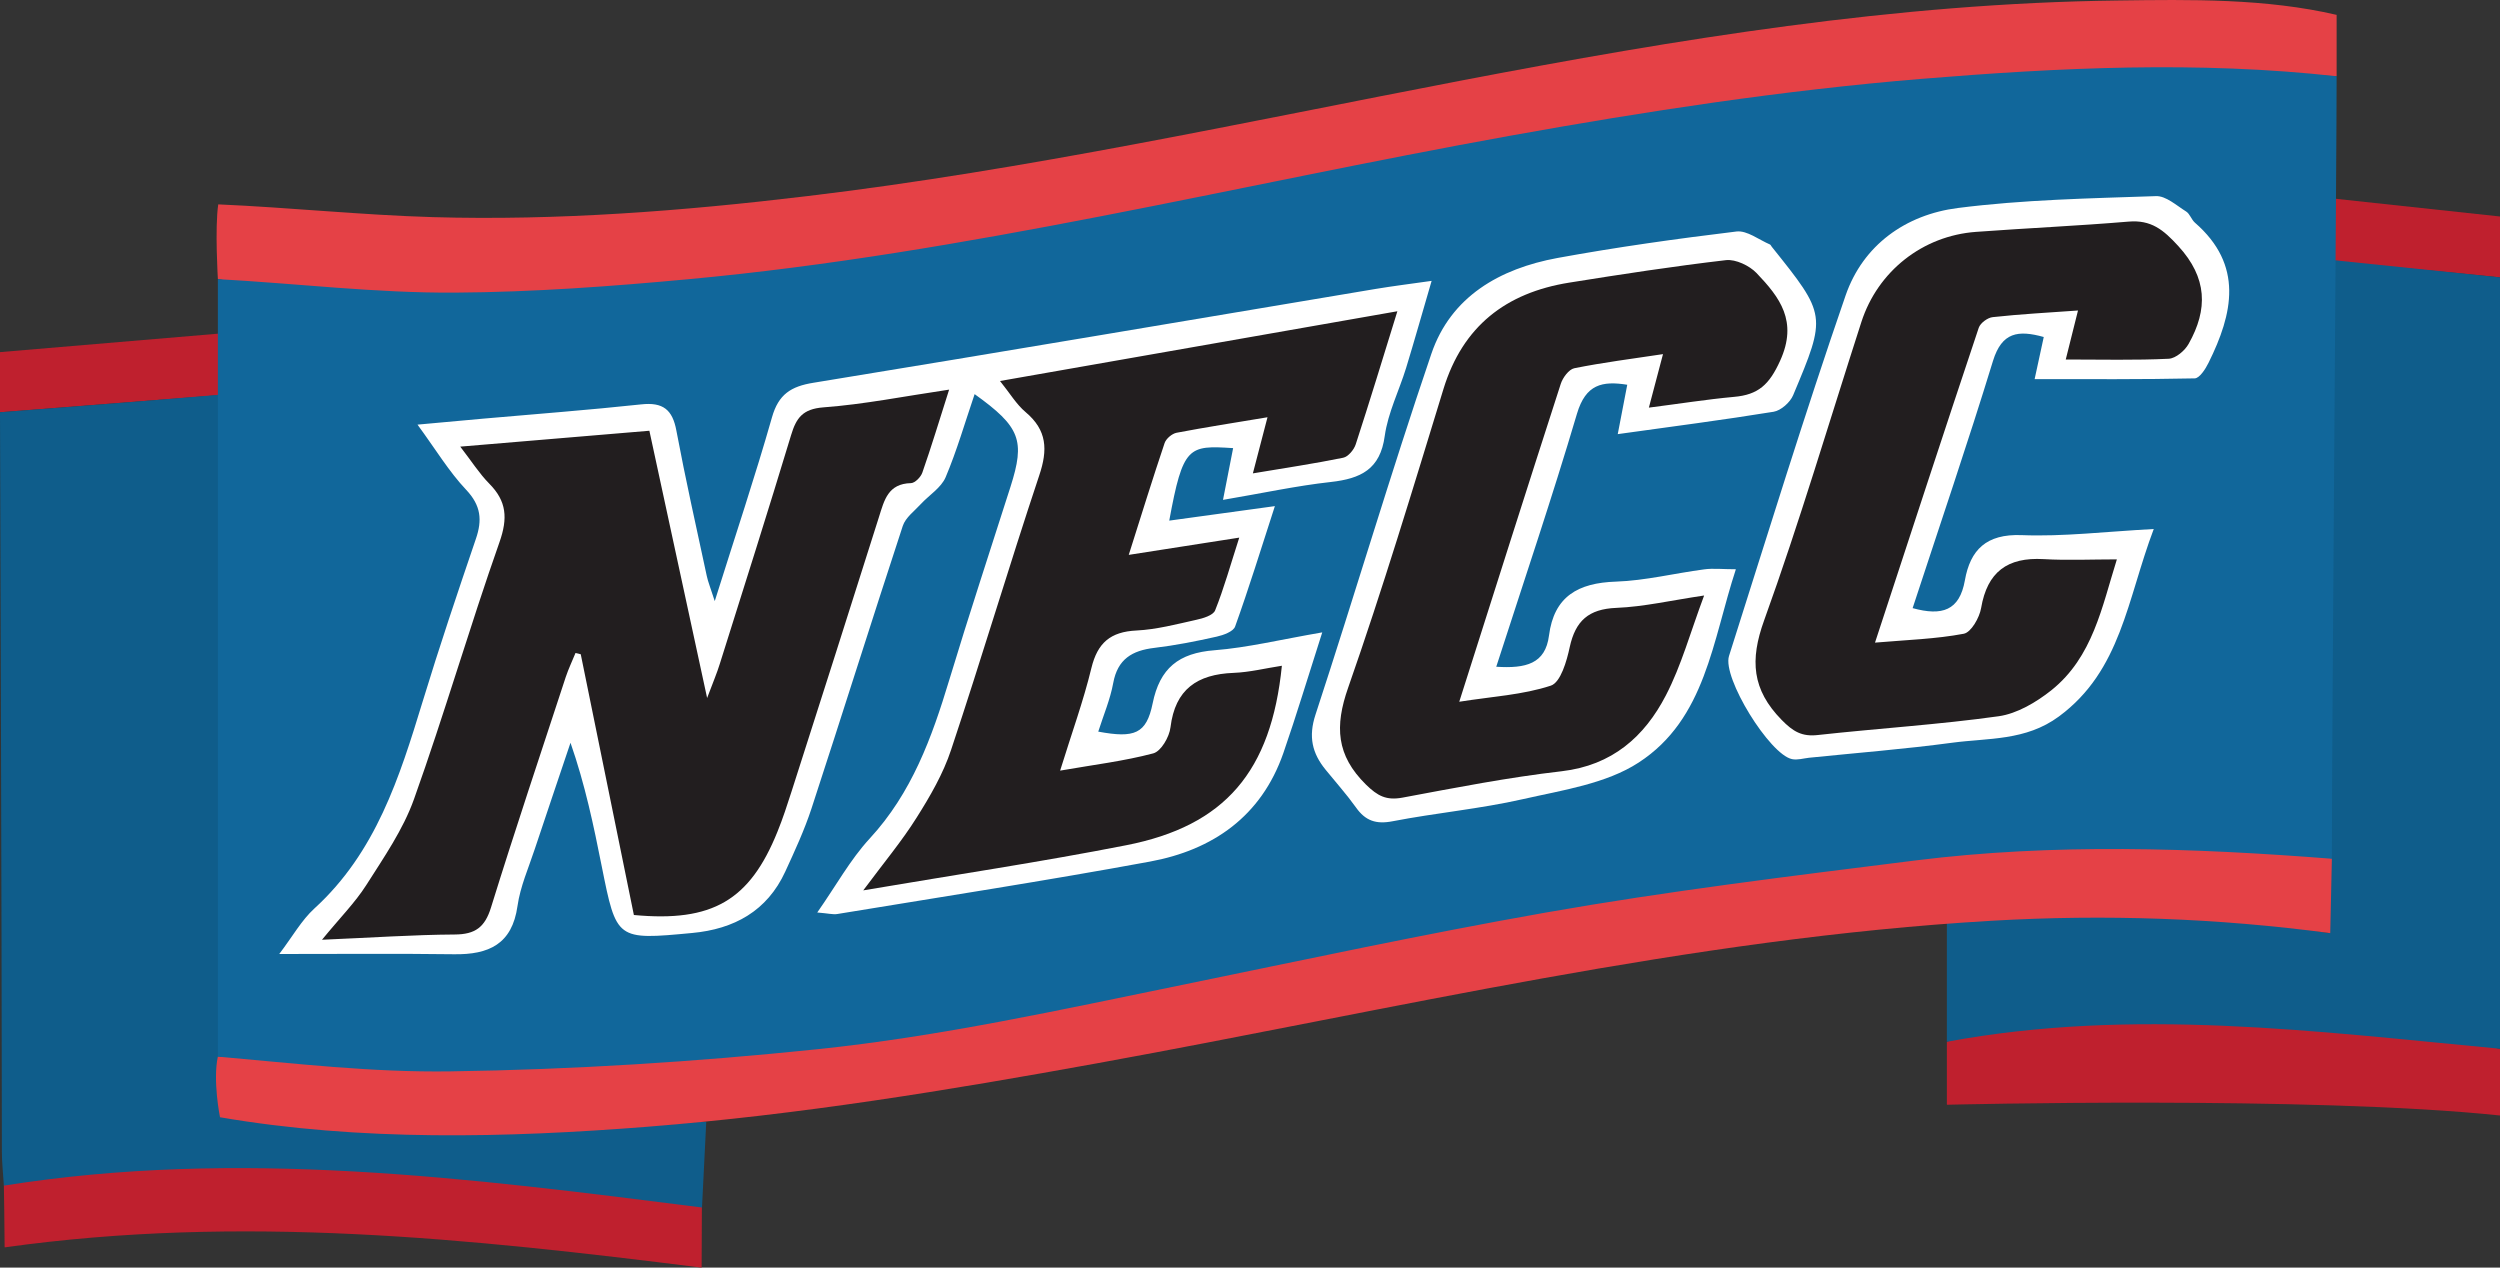
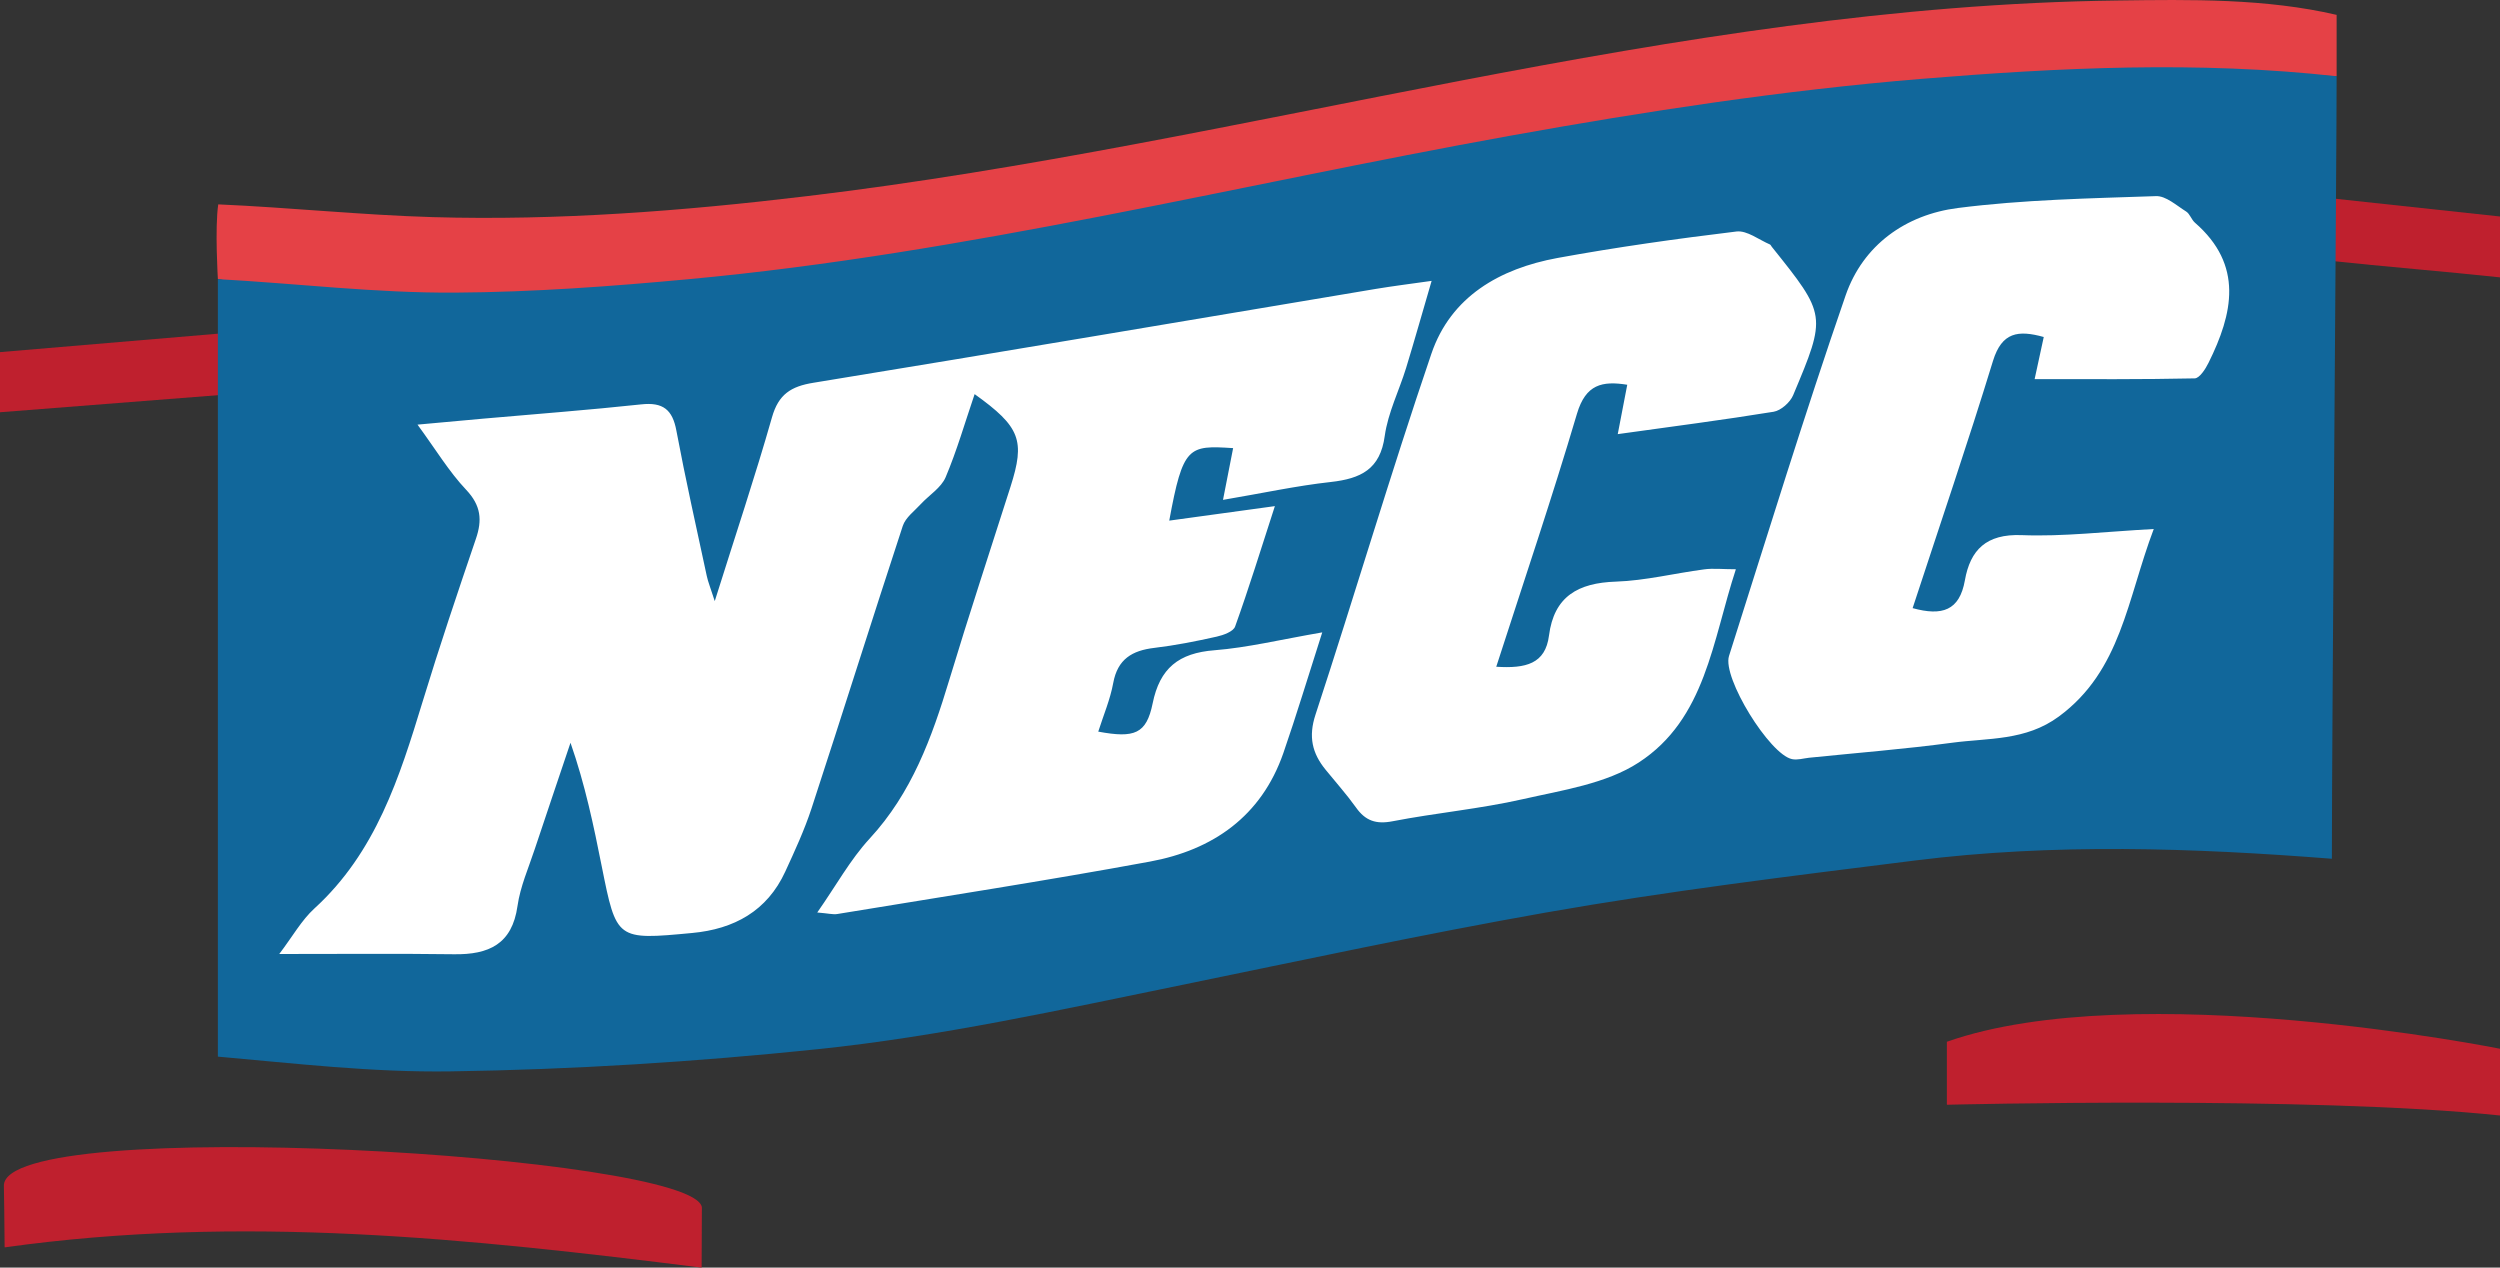
<svg xmlns="http://www.w3.org/2000/svg" version="1.1" id="Layer_1" x="0px" y="0px" width="200px" height="101.41px" viewBox="0 0 200 101.41" style="enable-background:new 0 0 200 101.41;" xml:space="preserve">
  <rect x="0" y="0" width="200" height="101.41" fill="#333333" stroke="none" />
  <path style="fill:#FFFFFF;" d="M31.83,31.56l-12.26,47.3C54.13,81.95,84.71,70.21,170.31,60l12.96-47.91  C122.44,13.01,72.14,31.17,31.83,31.56z" />
-   <path style="fill:#221E1F;" d="M75.93,31.17c-0.79,2.48-1.42,4.57-2.14,6.63c-0.12,0.36-0.59,0.84-0.91,0.85  c-1.84,0.04-2.14,1.37-2.56,2.7c-2.31,7.32-4.65,14.64-6.99,21.95c-0.35,1.09-0.7,2.17-1.13,3.23c-2.22,5.5-5.2,7.26-11.49,6.67  c-1.41-6.91-2.83-13.89-4.25-20.86c-0.14-0.03-0.28-0.07-0.42-0.1c-0.26,0.64-0.56,1.26-0.78,1.92c-2.01,6.14-4.07,12.27-5.98,18.44  c-0.49,1.58-1.26,2.15-2.9,2.16c-3.3,0.02-6.59,0.25-10.62,0.42c1.43-1.75,2.64-2.96,3.54-4.37c1.41-2.22,2.95-4.44,3.82-6.88  c2.43-6.8,4.44-13.75,6.84-20.56c0.67-1.91,0.58-3.27-0.82-4.68c-0.79-0.8-1.4-1.77-2.32-2.96c5.19-0.43,10.04-0.84,15.13-1.27  c1.51,6.99,3,13.87,4.62,21.38c0.48-1.28,0.79-2,1.02-2.75c1.92-6.09,3.85-12.18,5.7-18.29c0.41-1.36,0.92-2.08,2.57-2.21  C69.11,32.35,72.34,31.7,75.93,31.17 M80,30.48c0.8,0.99,1.31,1.87,2.05,2.49c1.72,1.45,1.78,3.01,1.09,5.06  c-2.43,7.29-4.62,14.66-7.05,21.95c-0.63,1.91-1.68,3.72-2.76,5.43c-1.18,1.88-2.62,3.6-4.27,5.82c7.42-1.26,14.26-2.28,21.03-3.61  c7.92-1.55,11.61-5.91,12.46-14.36c-1.31,0.2-2.58,0.52-3.86,0.57c-2.91,0.11-4.68,1.31-5.05,4.35c-0.09,0.77-0.75,1.92-1.38,2.09  c-2.34,0.62-4.76,0.91-7.45,1.38c0.92-2.98,1.86-5.56,2.5-8.2c0.49-2.02,1.52-2.91,3.61-3.01c1.6-0.08,3.19-0.5,4.76-0.85  c0.56-0.12,1.37-0.36,1.53-0.76c0.71-1.77,1.22-3.62,1.93-5.82c-3.2,0.5-5.82,0.91-8.84,1.38c1.02-3.22,1.91-6.1,2.87-8.95  c0.12-0.35,0.59-0.75,0.96-0.82c2.31-0.44,4.63-0.8,7.27-1.24c-0.42,1.63-0.76,2.9-1.17,4.49c2.57-0.43,4.91-0.78,7.22-1.25  c0.4-0.08,0.87-0.64,1.01-1.08c1.12-3.44,2.17-6.89,3.33-10.64C101.06,26.79,90.65,28.61,80,30.48 M131.91,32.61  c2.44-0.31,4.62-0.66,6.81-0.86c1.94-0.17,2.82-0.97,3.69-2.89c1.44-3.17-0.03-5.07-1.89-7.02c-0.57-0.59-1.66-1.11-2.43-1.03  c-4.2,0.49-8.37,1.13-12.55,1.8c-5.07,0.81-8.52,3.49-10.06,8.5c-2.45,8-4.87,16.02-7.63,23.91c-1.08,3.08-0.95,5.4,1.42,7.74  c0.94,0.92,1.63,1.29,2.93,1.05c4.23-0.79,8.46-1.62,12.73-2.11c4.05-0.47,6.63-2.77,8.34-6.07c1.24-2.39,1.96-5.05,3.06-7.99  c-2.64,0.39-4.82,0.9-7.02,0.99c-2.23,0.09-3.27,1.04-3.73,3.13c-0.24,1.13-0.73,2.83-1.51,3.09c-2.24,0.74-4.69,0.87-7.33,1.29  c2.79-8.78,5.43-17.11,8.12-25.43c0.16-0.5,0.65-1.16,1.08-1.25c2.28-0.46,4.58-0.75,7.1-1.13  C132.61,29.99,132.29,31.2,131.91,32.61 M169.35,44.75c-2.05,0-3.96,0.09-5.86-0.02c-2.9-0.17-4.51,1.03-5,3.91  c-0.13,0.77-0.8,1.95-1.39,2.06c-2.22,0.42-4.52,0.49-7.1,0.71c2.82-8.6,5.53-16.91,8.3-25.19c0.13-0.38,0.71-0.81,1.12-0.85  c2.2-0.24,4.42-0.36,6.82-0.53c-0.38,1.52-0.7,2.79-0.98,3.92c2.88,0,5.57,0.07,8.24-0.06c0.56-0.03,1.29-0.65,1.59-1.19  c1.56-2.77,1.5-5.29-0.83-7.83c-1.19-1.3-2.17-2.11-3.99-1.95c-4.06,0.34-8.13,0.52-12.19,0.82c-4.27,0.31-7.86,3.15-9.17,7.21  c-2.57,7.96-4.94,16-7.78,23.87c-1.15,3.18-0.97,5.54,1.4,7.96c0.91,0.93,1.62,1.36,2.91,1.21c4.81-0.53,9.66-0.83,14.45-1.5  c1.48-0.21,3.01-1.12,4.22-2.08C167.43,52.56,168.15,48.56,169.35,44.75" />
  <path style="fill:#BF202E;" d="M56.15,96.59c0,1.7-0.02,2.9-0.02,4.82c-18.63-2.34-36.83-4.27-55.76-1.62  c0-1.43-0.06-4.94-0.06-4.94C0.32,89.11,55.63,92.39,56.15,96.59 M200,89.24c0-1.39,0-5.34,0-5.34s-29.19-5.86-44.25-0.56  c0,1.57,0,5.04,0,5.04S184.93,87.65,200,89.24 M17.61,26.68c-6.01,0.51-11.84,1-17.61,1.49c0,1.95,0,3.37,0,4.81  c5.92-0.46,11.71-0.92,17.61-1.38C17.61,30.13,17.61,28.7,17.61,26.68 M186.26,20.85c4.69,0.5,9.17,0.85,13.74,1.34  c0-1.78,0-3.26,0-4.87c-4.63-0.5-9.09-0.98-13.73-1.48C186.27,17.6,186.26,19.14,186.26,20.85" />
-   <path style="fill:#0F5D8B;" d="M0.31,94.85c-0.07-1.08-0.16-1.9-0.16-2.71C0.14,73.26,0,32.98,0,32.98s12.15-0.93,17.64-1.41  c0,1.34,0,2.22,0,3.1c0,17.29,0.02,34.58-0.03,51.86c-0.01,1.89,0.29,2.97,2.53,3.07c3.82,0.16,7.63,0.82,11.45,0.84  c7.04,0.02,14.08-0.27,21.13-0.43c1.14-0.02,2.28-0.26,3.78-0.26c-0.11,2.19-0.22,4.51-0.34,6.85  C37.47,94.23,19.08,91.86,0.31,94.85" />
-   <path style="fill:#0F5D8B;" d="M200,22.19c0,20.72,0,41.03,0,61.71c-14.75-1.39-29.38-3.32-44.25-0.56c0-3.12,0-6.35,0-9.65  c10.1-0.71,20.22-0.86,30.51,0.96c0-17.89,0-35.65,0-53.88C190.79,21.24,195.32,21.71,200,22.19" />
-   <path style="fill:#E54146;" d="M17.43,84.52c-0.42,1.95,0.17,4.86,0.17,4.86c11.21,1.93,22.89,1.65,34.19,0.76  c12.11-0.95,24.11-2.92,36.05-5.09c23.73-4.31,47.36-9.99,71.51-11.39c9.12-0.53,18.02-0.21,27.07,0.99l0.13-5.97  C148.61,58.48,87.48,87.22,17.43,84.52z" />
  <path style="fill:#E54146;" d="M169.45,0.04C133.93,0.47,99.66,11.5,64.57,15.69c-9.91,1.19-19.97,1.97-29.96,1.68  c-5.73-0.17-11.43-0.77-17.15-1.02c-0.28,1.88-0.03,5.97-0.03,5.97c42.58,9.25,112.5-18.94,169.5-16.22l0-4.91  C181.27-0.13,175.24-0.04,169.45,0.04z" />
  <path style="fill:#11679B;" d="M186.93,6.1c-11.1-1.23-22.12-0.7-33.23,0.21c-11.06,0.91-22.03,2.59-32.95,4.56  c-21.81,3.93-43.51,9.41-65.61,11.46c-6.22,0.58-12.48,1.04-18.73,1.08c-6.35,0.04-12.65-0.73-18.98-1.08c0,20.44,0,41.13,0,62.2  c6.23,0.55,12.33,1.27,18.6,1.18c9.79-0.14,19.6-0.76,29.34-1.77c9.83-1.02,19.49-3.16,29.16-5.14c9.69-1.99,19.36-4.07,29.1-5.79  c9.8-1.73,19.69-2.93,29.57-4.17c11.09-1.39,22.24-1.01,33.35-0.14C186.55,58.16,186.94,11.34,186.93,6.1z M91.98,68.93  c-8.31,1.53-16.66,2.82-24.99,4.19c-0.35,0.06-0.72-0.05-1.61-0.12c1.52-2.17,2.64-4.23,4.19-5.91c3.38-3.66,4.98-8.09,6.37-12.69  c1.56-5.17,3.26-10.31,4.9-15.46c1.18-3.7,0.8-4.78-2.87-7.41c-0.78,2.29-1.42,4.52-2.32,6.65c-0.36,0.84-1.31,1.42-1.97,2.13  c-0.52,0.57-1.24,1.09-1.46,1.77c-2.47,7.52-4.84,15.08-7.3,22.6c-0.57,1.73-1.34,3.4-2.1,5.05c-1.45,3.15-4.09,4.6-7.46,4.91  c-6.05,0.57-6.04,0.56-7.22-5.33c-0.65-3.27-1.33-6.53-2.5-9.89c-0.95,2.83-1.91,5.65-2.85,8.48c-0.5,1.52-1.17,3.02-1.39,4.58  c-0.43,3.05-2.29,3.9-5.08,3.86c-4.45-0.06-8.9-0.02-13.98-0.02c1.07-1.41,1.78-2.7,2.81-3.64c4.92-4.49,6.81-10.49,8.66-16.55  c1.33-4.37,2.79-8.7,4.26-13.02c0.52-1.51,0.41-2.67-0.78-3.93c-1.37-1.45-2.41-3.19-3.89-5.21c2.15-0.2,3.71-0.34,5.28-0.48  c4.21-0.37,8.42-0.69,12.62-1.14c1.74-0.19,2.5,0.42,2.81,2.1c0.73,3.89,1.6,7.75,2.43,11.62c0.1,0.48,0.3,0.95,0.64,2.02  c1.66-5.29,3.23-9.97,4.58-14.71c0.52-1.83,1.51-2.47,3.32-2.76c15.01-2.45,30-5,45-7.51c1.33-0.22,2.67-0.39,4.45-0.64  c-0.77,2.63-1.38,4.8-2.04,6.96c-0.56,1.82-1.45,3.58-1.71,5.44c-0.36,2.68-1.92,3.42-4.32,3.69c-2.73,0.3-5.43,0.89-8.62,1.43  c0.31-1.59,0.56-2.86,0.81-4.14c-3.58-0.23-4.01-0.18-5.11,5.8c2.7-0.37,5.28-0.73,8.45-1.16c-1.14,3.52-2.09,6.6-3.18,9.63  c-0.14,0.4-0.93,0.69-1.47,0.81c-1.65,0.37-3.31,0.7-4.99,0.9c-1.78,0.21-2.94,0.9-3.29,2.8c-0.24,1.32-0.78,2.58-1.2,3.9  c2.91,0.54,3.85,0.18,4.35-2.25c0.57-2.83,2.09-4.04,4.95-4.26c2.65-0.21,5.26-0.85,8.62-1.43c-1.15,3.58-2.07,6.65-3.12,9.68  C100.9,65.3,97.04,68,91.98,68.93z M131.1,61c-2.61,1.7-6.09,2.21-9.26,2.93c-3.43,0.78-6.97,1.1-10.43,1.77  c-1.33,0.26-2.18-0.04-2.93-1.1c-0.75-1.05-1.62-2.02-2.43-3.02c-1.08-1.32-1.39-2.65-0.81-4.41c3.15-9.61,6.01-19.3,9.27-28.87  c1.56-4.58,5.47-6.81,10.08-7.66c4.75-0.87,9.54-1.54,14.33-2.12c0.84-0.1,1.79,0.66,2.68,1.04c0.06,0.03,0.09,0.12,0.14,0.18  c4.38,5.47,4.4,5.48,1.71,11.88c-0.24,0.57-0.97,1.22-1.56,1.32c-4,0.65-8.02,1.17-12.47,1.79c0.27-1.42,0.5-2.61,0.76-3.95  c-2-0.32-3.32-0.04-4.02,2.31c-1.98,6.69-4.22,13.31-6.46,20.25c2.37,0.15,3.93-0.23,4.22-2.5c0.4-3.13,2.33-4.21,5.35-4.31  c2.36-0.08,4.7-0.67,7.06-0.98c0.72-0.1,1.47-0.01,2.54-0.01C136.99,51.26,136.46,57.51,131.1,61z M176.68,29.03  c-0.24,0.49-0.72,1.23-1.1,1.24c-4.19,0.09-8.38,0.06-12.81,0.06c0.22-1.01,0.47-2.15,0.73-3.37c-2.05-0.57-3.35-0.39-4.06,1.91  c-2.02,6.59-4.25,13.12-6.43,19.78c2.36,0.65,3.75,0.2,4.18-2.22c0.43-2.44,1.71-3.73,4.54-3.62c3.33,0.13,6.68-0.28,10.57-0.49  c-2.14,5.65-2.6,11.32-7.59,15c-2.66,1.96-5.65,1.71-8.55,2.1c-3.8,0.51-7.63,0.81-11.44,1.2c-0.45,0.05-0.93,0.2-1.36,0.11  c-1.79-0.37-5.59-6.52-5.04-8.25c3.06-9.63,6.03-19.3,9.33-28.85c1.39-4.02,4.8-6.46,8.98-6.99c5.24-0.67,10.56-0.77,15.85-0.95  c0.79-0.03,1.64,0.75,2.41,1.23c0.3,0.19,0.42,0.64,0.7,0.89C179.5,21.21,178.64,25.08,176.68,29.03z" />
</svg>